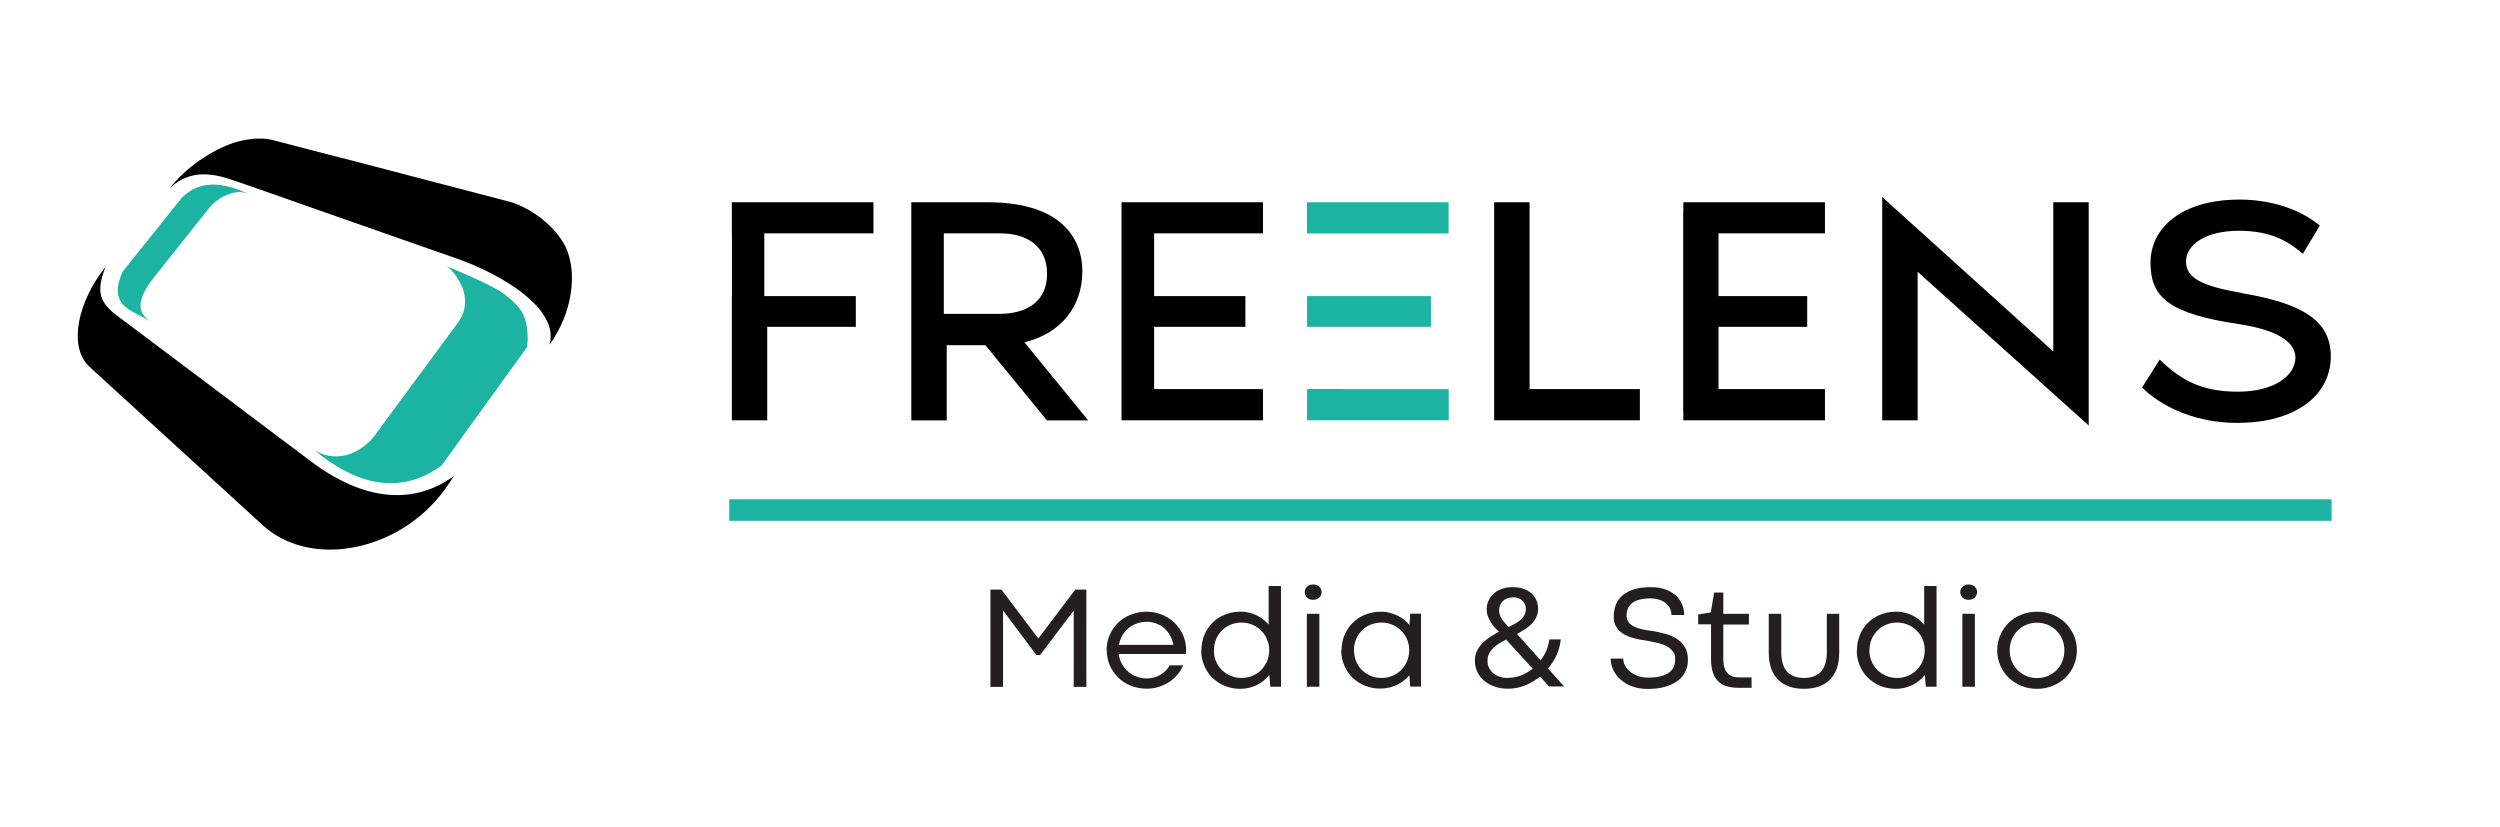
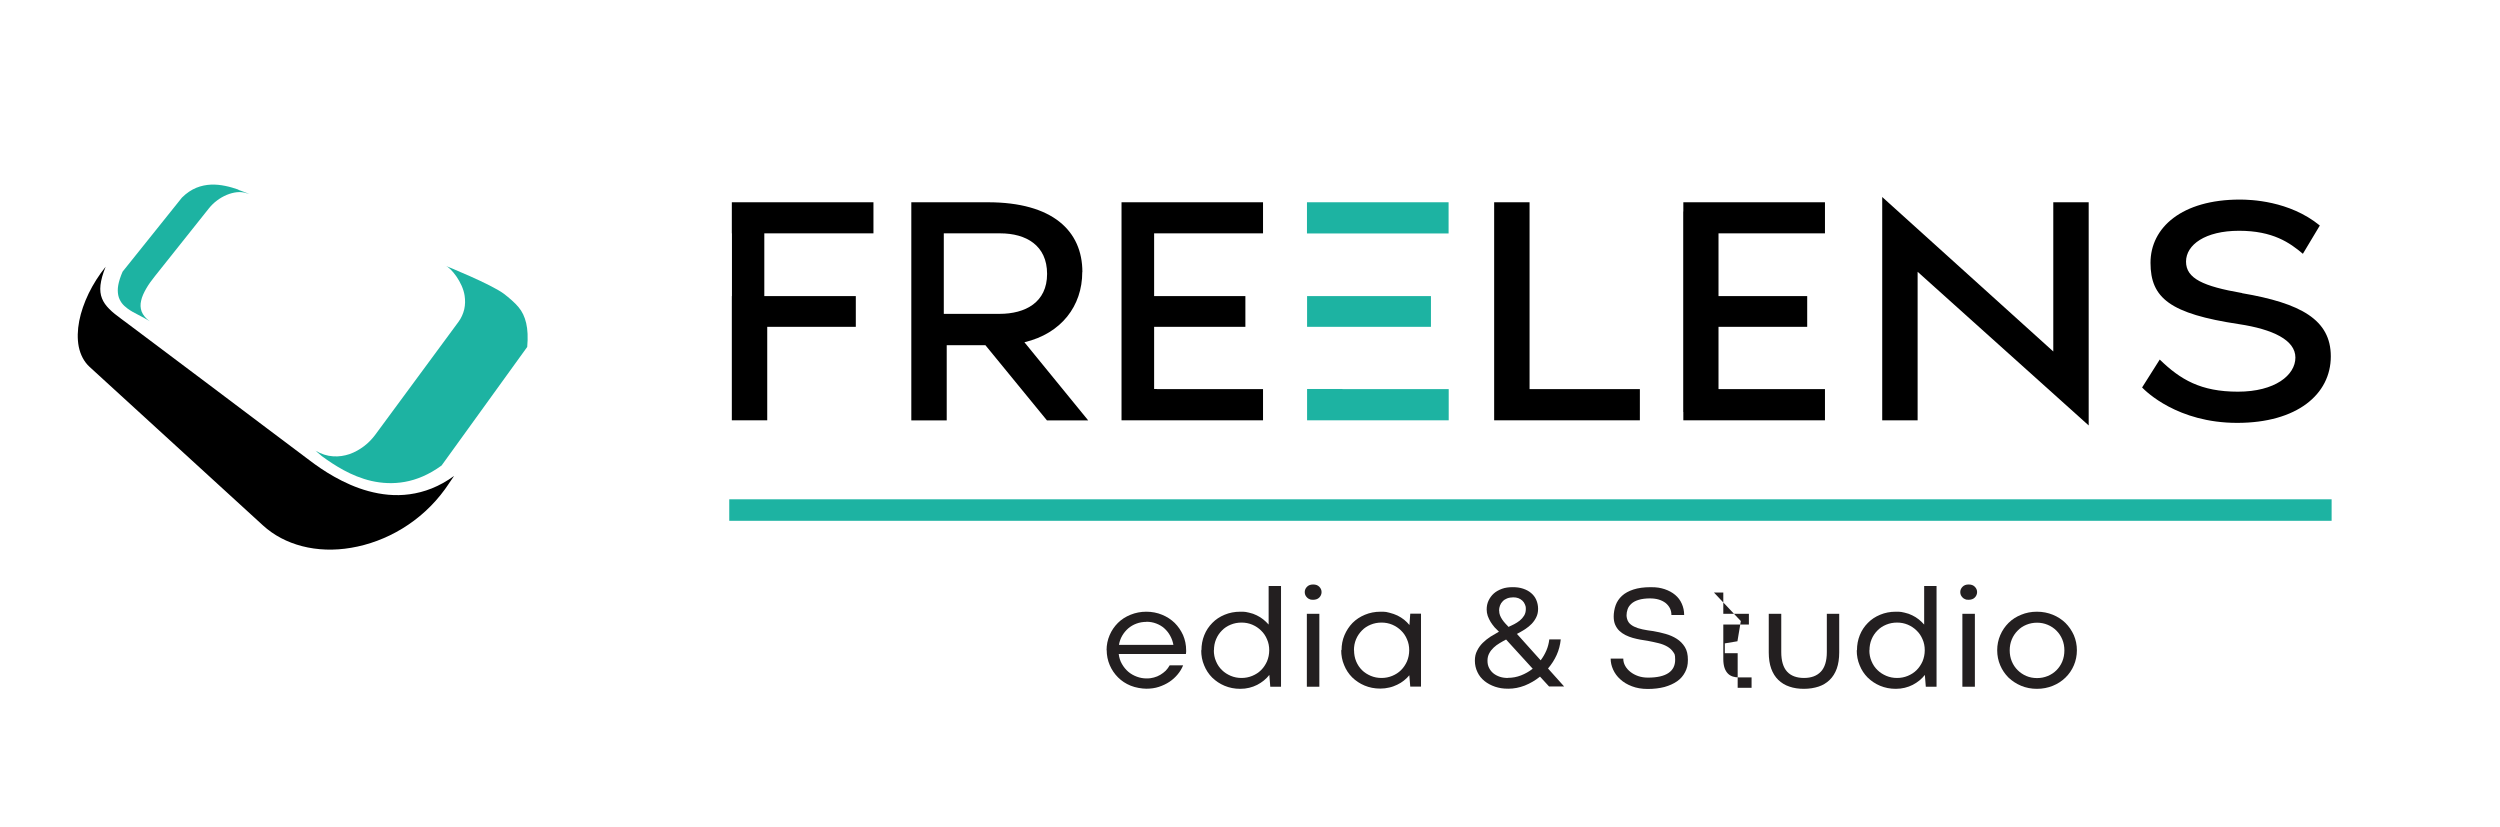
<svg xmlns="http://www.w3.org/2000/svg" id="Layer_1" version="1.1" viewBox="0 0 2139.5 707.4">
  <defs>
    <style>
      .st0 {
        fill: #231f20;
      }

      .st1 {
        fill: #1db3a2;
      }
    </style>
  </defs>
  <g>
-     <path class="st0" d="M886.9,560.5l-28.5-38.1v65.4h-10.8v-83.2h9.4l31.6,41.8,31.6-41.8h9.5v83.2h-10.8v-65.3l-28.8,38.1h-3.2Z" />
    <path class="st0" d="M947,556.5c0-4.6.9-8.9,2.6-12.9,1.7-4,4.1-7.5,7.1-10.5,3-3,6.6-5.3,10.8-7,4.2-1.7,8.7-2.6,13.5-2.6s9.4.9,13.5,2.6c4.2,1.7,7.8,4.1,10.8,7,3,3,5.4,6.5,7.2,10.5,1.7,4,2.6,8.3,2.6,12.9v1.4h0l-.2,1.8h-57.5c.4,3.2,1.3,6.1,2.8,8.6,1.5,2.6,3.3,4.8,5.4,6.6,2.1,1.8,4.6,3.2,7.3,4.2,2.7,1,5.4,1.5,8.3,1.5s4.3-.3,6.3-.8c2-.5,3.8-1.3,5.5-2.3,1.7-1,3.2-2.2,4.6-3.5,1.3-1.4,2.5-2.9,3.4-4.6h11.5c-1.1,2.8-2.7,5.4-4.7,7.8s-4.3,4.5-7,6.3c-2.7,1.8-5.7,3.2-9,4.3s-6.9,1.6-10.7,1.6-9.4-.9-13.5-2.6c-4.2-1.7-7.8-4.1-10.8-7.1-3-3-5.4-6.5-7.1-10.5s-2.6-8.3-2.6-12.9ZM981.1,532.2c-3.1,0-5.9.5-8.6,1.5-2.7,1-5,2.4-7,4.1-2,1.8-3.7,3.8-5.1,6.2-1.4,2.4-2.3,5-2.8,7.9h46.6c-.5-2.8-1.4-5.4-2.8-7.9-1.3-2.4-3-4.5-5-6.3-2-1.8-4.3-3.1-6.9-4.1-2.6-1-5.4-1.5-8.4-1.5Z" />
    <path class="st0" d="M1028.2,556.5c0-4.6.8-8.9,2.4-12.9,1.6-4,3.9-7.5,6.9-10.5,2.9-3,6.4-5.3,10.5-7,4.1-1.7,8.5-2.6,13.4-2.6s5.1.3,7.5.8,4.6,1.3,6.6,2.3c2,1,3.9,2.1,5.6,3.5s3.2,2.8,4.6,4.4v-33h10.6v86.2h-9.2l-.8-10.1c-1.3,1.7-2.8,3.2-4.6,4.7-1.7,1.4-3.7,2.7-5.8,3.8-2.1,1.1-4.4,1.9-6.8,2.5-2.4.6-5,.9-7.7.9-4.9,0-9.3-.9-13.4-2.6s-7.6-4.1-10.6-7c-3-3-5.3-6.5-6.9-10.5-1.7-4-2.5-8.3-2.5-12.9ZM1038.8,556.5c0,3.4.6,6.6,1.9,9.5,1.2,2.9,2.9,5.4,5.1,7.5,2.1,2.1,4.7,3.7,7.5,4.9,2.9,1.2,5.9,1.8,9.2,1.8s6.3-.6,9.2-1.8c2.9-1.2,5.4-2.8,7.5-4.9,2.1-2.1,3.8-4.6,5.1-7.5,1.2-2.9,1.9-6.1,1.9-9.5s-.6-6.5-1.9-9.4c-1.2-2.9-2.9-5.4-5.1-7.5-2.1-2.1-4.7-3.8-7.5-5-2.9-1.2-5.9-1.8-9.2-1.8s-6.4.6-9.3,1.8c-2.9,1.2-5.4,2.8-7.5,5-2.1,2.1-3.8,4.6-5,7.5-1.2,2.9-1.8,6-1.8,9.5Z" />
    <path class="st0" d="M1116.6,506.7c0-1.8.7-3.3,2-4.6,1.3-1.3,3-1.9,5.2-1.9s3.9.6,5.2,1.9c1.3,1.3,2,2.8,2,4.6s-.7,3.4-2,4.7c-1.3,1.3-3.1,1.9-5.3,1.9s-2-.2-2.9-.5c-.9-.3-1.6-.8-2.2-1.4-.6-.6-1.1-1.3-1.5-2.1-.3-.8-.5-1.6-.5-2.5ZM1118.4,525.3h10.7v62.4h-10.7v-62.4Z" />
    <path class="st0" d="M1148.1,556.5c0-4.6.8-8.9,2.5-12.9,1.7-4,4-7.5,6.9-10.5,3-3,6.5-5.3,10.6-7,4.1-1.7,8.5-2.6,13.4-2.6s5.3.3,7.7.9c2.4.6,4.7,1.4,6.8,2.4,2.1,1,4,2.3,5.7,3.6,1.7,1.4,3.2,2.9,4.5,4.5l.7-9.7h9.2v62.4h-9.2l-.8-9.7c-1.3,1.6-2.8,3.1-4.6,4.5-1.7,1.4-3.7,2.6-5.8,3.6-2.1,1-4.4,1.9-6.8,2.4-2.4.6-5,.9-7.7.9-4.9,0-9.3-.9-13.4-2.6s-7.6-4.1-10.6-7c-3-3-5.3-6.5-6.9-10.5-1.7-4-2.5-8.3-2.5-12.9ZM1158.8,556.5c0,3.4.6,6.6,1.8,9.5,1.2,2.9,2.9,5.4,5,7.5,2.1,2.1,4.7,3.7,7.5,4.9,2.9,1.2,5.9,1.8,9.2,1.8s6.3-.6,9.2-1.8c2.9-1.2,5.4-2.8,7.5-4.9,2.1-2.1,3.8-4.6,5.1-7.5,1.2-2.9,1.9-6.1,1.9-9.5s-.6-6.5-1.9-9.4c-1.2-2.9-2.9-5.4-5.1-7.5-2.1-2.1-4.7-3.8-7.5-5-2.9-1.2-5.9-1.8-9.2-1.8s-6.4.6-9.3,1.8c-2.9,1.2-5.4,2.8-7.5,5s-3.8,4.6-5,7.5c-1.2,2.9-1.8,6-1.8,9.5Z" />
    <path class="st0" d="M1317.9,579.1c-4,3.2-8.3,5.7-13,7.6-4.7,1.8-9.3,2.7-14.1,2.7s-7.8-.6-11.3-1.7c-3.5-1.2-6.5-2.8-9.1-4.9s-4.6-4.6-6-7.6c-1.4-2.9-2.2-6.2-2.2-9.7s.6-6.1,1.9-8.6c1.2-2.5,2.8-4.7,4.8-6.7,2-2,4.2-3.7,6.6-5.3,2.4-1.5,4.8-2.9,7.3-4.3-1.2-1.1-2.4-2.3-3.7-3.7-1.2-1.4-2.3-2.9-3.4-4.6-1-1.6-1.8-3.4-2.5-5.2-.6-1.8-.9-3.7-.9-5.5,0-2.7.5-5.3,1.6-7.6,1.1-2.3,2.6-4.4,4.5-6.1,1.9-1.7,4.3-3,7-4,2.7-1,5.8-1.4,9.2-1.4s6.2.4,8.9,1.3c2.7.9,4.9,2.1,6.8,3.7,1.9,1.6,3.4,3.5,4.4,5.8,1,2.3,1.6,4.9,1.6,7.7s-.5,5-1.5,7.1c-1,2.1-2.3,4-4,5.8-1.7,1.7-3.6,3.3-5.8,4.7-2.2,1.4-4.5,2.7-6.8,3.9l20.3,22.6c2-2.6,3.6-5.4,4.9-8.4s2.1-6.2,2.5-9.5h9.8c-.5,4.7-1.6,9.1-3.5,13.3-1.9,4.2-4.4,8.1-7.4,11.6l13.8,15.4h-12.9l-7.9-8.6ZM1290.6,580.1c3.8,0,7.5-.7,11.1-2.1,3.6-1.4,6.9-3.3,10-5.7l-22.8-25c-1.8.9-3.6,2-5.5,3.1-1.9,1.1-3.6,2.4-5.1,3.8s-2.8,3-3.8,4.9c-1,1.8-1.5,3.9-1.5,6.3s.4,4.3,1.3,6.1c.9,1.8,2.1,3.4,3.7,4.7,1.6,1.3,3.5,2.3,5.6,3,2.1.7,4.4,1,6.9,1ZM1283,522.7c0,1.3.2,2.7.7,3.9s1.1,2.5,1.9,3.6c.8,1.2,1.7,2.3,2.6,3.3,1,1.1,1.9,2.1,2.8,3,1.5-.7,3.1-1.5,4.8-2.3,1.7-.9,3.3-1.9,4.8-3.1,1.5-1.2,2.7-2.6,3.7-4.2,1-1.6,1.5-3.5,1.5-5.7s-.3-2.8-.8-4c-.5-1.2-1.2-2.3-2.2-3.2s-2.1-1.6-3.4-2.1c-1.3-.5-2.8-.7-4.4-.7s-3.7.3-5.2.9c-1.5.6-2.8,1.4-3.8,2.5-1,1-1.8,2.2-2.3,3.6-.5,1.4-.8,2.8-.8,4.3Z" />
    <path class="st0" d="M1389.2,563.6c0,2.2.5,4.2,1.6,6.2,1.1,2,2.6,3.7,4.5,5.2s4.1,2.7,6.7,3.6c2.6.9,5.4,1.3,8.4,1.3,7.7,0,13.5-1.3,17.4-3.9,3.9-2.6,5.8-6.4,5.8-11.4s-.6-5-1.8-6.8c-1.2-1.8-2.9-3.3-5-4.5-2.1-1.2-4.6-2.2-7.5-2.9-2.9-.7-6-1.4-9.3-2-1.9-.3-4-.6-6.2-1-2.2-.4-4.3-.9-6.5-1.5-2.1-.6-4.2-1.4-6.2-2.4-2-1-3.7-2.2-5.2-3.6-1.5-1.4-2.7-3.2-3.6-5.2s-1.3-4.4-1.3-7.2.6-6.6,1.7-9.6c1.1-3,2.9-5.7,5.4-8,2.5-2.3,5.8-4.1,9.8-5.4,4-1.3,8.9-2,14.7-2s8.4.6,12,1.7c3.5,1.2,6.5,2.8,9,4.9,2.5,2.1,4.4,4.6,5.7,7.6,1.3,2.9,2,6.1,2,9.6h-10.9c0-2.1-.4-4-1.3-5.8-.9-1.7-2.1-3.2-3.7-4.5-1.6-1.2-3.5-2.2-5.8-2.9-2.3-.7-4.9-1-7.8-1s-7,.4-9.6,1.3c-2.6.8-4.6,1.9-6.1,3.3-1.5,1.4-2.6,2.9-3.2,4.7-.6,1.7-.9,3.5-.9,5.2s.6,4.2,1.7,5.8c1.1,1.6,2.7,2.8,4.7,3.8,2,1,4.4,1.8,7.3,2.4s5.9,1.1,9.2,1.5c3.5.6,7.1,1.4,10.6,2.4,3.5,1,6.7,2.4,9.5,4.2,2.8,1.8,5.1,4.1,6.9,7,1.8,2.9,2.6,6.5,2.6,11s-.8,7.4-2.4,10.5c-1.6,3.1-3.8,5.7-6.8,7.8-3,2.1-6.6,3.7-10.8,4.9-4.2,1.1-9,1.7-14.3,1.7s-9.7-.8-13.6-2.3c-4-1.5-7.3-3.5-10-6-2.7-2.4-4.7-5.2-6.1-8.3-1.4-3.1-2.1-6.2-2.1-9.4h10.8Z" />
-     <path class="st0" d="M1466.8,507.1h8v18.2h21.9v9.2h-21.9v29.5c0,3.1.4,5.7,1.1,7.7.7,2,1.7,3.6,2.9,4.8,1.2,1.2,2.6,2,4.2,2.5,1.6.5,3.2.7,5,.7h11v8.9h-11.9c-3.2,0-6.2-.4-9-1.2-2.8-.8-5.2-2.1-7.3-4-2.1-1.9-3.7-4.4-4.8-7.6-1.2-3.2-1.7-7.1-1.7-11.9v-29.6h-11v-8.4l10.8-1.8,2.9-17.3Z" />
+     <path class="st0" d="M1466.8,507.1h8v18.2h21.9v9.2h-21.9v29.5c0,3.1.4,5.7,1.1,7.7.7,2,1.7,3.6,2.9,4.8,1.2,1.2,2.6,2,4.2,2.5,1.6.5,3.2.7,5,.7h11v8.9h-11.9v-29.6h-11v-8.4l10.8-1.8,2.9-17.3Z" />
    <path class="st0" d="M1543.8,580.2c6.3,0,11.1-1.8,14.5-5.4,3.4-3.6,5.1-9.2,5.1-16.8v-32.7h10.6v33c0,5.3-.7,10-2.1,13.9-1.4,3.9-3.5,7.2-6.1,9.7s-5.8,4.5-9.5,5.7-7.9,1.9-12.5,1.9-8.7-.6-12.4-1.9c-3.7-1.2-6.9-3.2-9.5-5.7s-4.7-5.8-6.1-9.7c-1.4-3.9-2.1-8.5-2.1-13.9v-33h10.7v32.7c0,7.6,1.7,13.2,5,16.8,3.3,3.6,8.2,5.4,14.5,5.4Z" />
    <path class="st0" d="M1589.2,556.5c0-4.6.8-8.9,2.4-12.9,1.6-4,3.9-7.5,6.9-10.5,2.9-3,6.4-5.3,10.5-7,4.1-1.7,8.5-2.6,13.4-2.6s5.1.3,7.5.8,4.6,1.3,6.6,2.3c2,1,3.9,2.1,5.6,3.5s3.2,2.8,4.6,4.4v-33h10.6v86.2h-9.2l-.8-10.1c-1.3,1.7-2.8,3.2-4.6,4.7-1.7,1.4-3.7,2.7-5.8,3.8-2.1,1.1-4.4,1.9-6.8,2.5-2.4.6-5,.9-7.7.9-4.9,0-9.3-.9-13.4-2.6s-7.6-4.1-10.6-7c-3-3-5.3-6.5-6.9-10.5-1.7-4-2.5-8.3-2.5-12.9ZM1599.8,556.5c0,3.4.6,6.6,1.9,9.5,1.2,2.9,2.9,5.4,5.1,7.5,2.1,2.1,4.7,3.7,7.5,4.9,2.9,1.2,5.9,1.8,9.2,1.8s6.3-.6,9.2-1.8c2.9-1.2,5.4-2.8,7.5-4.9,2.1-2.1,3.8-4.6,5.1-7.5,1.2-2.9,1.9-6.1,1.9-9.5s-.6-6.5-1.9-9.4c-1.2-2.9-2.9-5.4-5.1-7.5-2.1-2.1-4.7-3.8-7.5-5-2.9-1.2-5.9-1.8-9.2-1.8s-6.4.6-9.3,1.8c-2.9,1.2-5.4,2.8-7.5,5-2.1,2.1-3.8,4.6-5,7.5-1.2,2.9-1.8,6-1.8,9.5Z" />
    <path class="st0" d="M1677.6,506.7c0-1.8.7-3.3,2-4.6,1.3-1.3,3-1.9,5.2-1.9s3.9.6,5.2,1.9c1.3,1.3,2,2.8,2,4.6s-.7,3.4-2,4.7c-1.3,1.3-3.1,1.9-5.3,1.9s-2-.2-2.9-.5c-.9-.3-1.6-.8-2.2-1.4-.6-.6-1.1-1.3-1.5-2.1-.3-.8-.5-1.6-.5-2.5ZM1679.4,525.3h10.7v62.4h-10.7v-62.4Z" />
    <path class="st0" d="M1709.2,556.5c0-4.6.9-8.9,2.6-12.9,1.7-4,4.1-7.5,7.1-10.5,3-3,6.6-5.3,10.8-7,4.1-1.7,8.6-2.6,13.5-2.6s9.4.9,13.6,2.6c4.2,1.7,7.8,4.1,10.8,7,3,3,5.4,6.5,7.2,10.5,1.7,4,2.6,8.3,2.6,12.9s-.9,8.9-2.6,12.9c-1.7,4-4.1,7.5-7.2,10.5s-6.6,5.3-10.8,7-8.7,2.6-13.6,2.6-9.4-.9-13.5-2.6c-4.1-1.7-7.7-4.1-10.8-7-3-3-5.4-6.5-7.1-10.5-1.7-4-2.6-8.3-2.6-12.9ZM1719.9,556.5c0,3.4.6,6.6,1.8,9.5,1.2,2.9,2.9,5.4,5,7.5,2.1,2.1,4.6,3.8,7.4,5,2.8,1.2,5.9,1.8,9.2,1.8s6.3-.6,9.2-1.8c2.9-1.2,5.3-2.8,7.4-4.9s3.8-4.6,5-7.5c1.2-2.9,1.8-6.1,1.8-9.5s-.6-6.5-1.8-9.4c-1.2-2.9-2.9-5.4-5-7.5-2.1-2.1-4.6-3.8-7.5-5-2.9-1.2-5.9-1.8-9.1-1.8s-6.3.6-9.2,1.8c-2.9,1.2-5.3,2.8-7.4,5-2.1,2.1-3.8,4.6-5,7.5-1.2,2.9-1.8,6-1.8,9.5Z" />
  </g>
  <path class="st1" d="M431.2,251.4c4.2,3.2,9.6,7.8,12.6,11.5,3.1,3.7,5.2,8.1,6.5,13.6,1.3,5.6,1.6,12.2.9,20.4l-73.3,101.5c-10.7,7.8-21.3,12.2-31.5,14-10,1.8-19.6,1.2-28.5-.8-8.7-2-16.7-5.4-23.9-9.3-7-3.8-13.2-8-18.5-11.9l-5.5-4.7c4.9,2.9,10,4.5,14.9,4.8,5,.4,9.8-.4,14.3-1.9,4.5-1.6,8.7-4,12.4-6.8,3.7-2.8,6.8-6.1,9.3-9.4l71.5-97c2.3-3.1,4-6.9,4.9-10.7.9-3.9.9-7.9.3-11.8-1.7-11.3-11.5-23.6-16.2-25.4,0,0,38.7,15.6,49.8,23.9Z" />
  <path class="st1" d="M204.1,162.3c-3.5-1.2-7.3-2.4-11.3-3.2-3.9-.8-8.1-1.3-12.3-1.1-4.1.2-8.3,1-12.5,2.7-4.1,1.7-8.3,4.4-12.3,8.4l-50.8,63.4c-1.9,4.4-3.1,8.2-3.7,11.5-.6,3.3-.5,6.2,0,8.7.5,2.5,1.6,4.6,2.9,6.5,1.4,1.9,3.2,3.5,5.1,4.9,1.4,1,2.9,2,4.5,2.9,1.6.9,3.2,1.7,4.9,2.6,1.7.9,3.3,1.7,4.9,2.6,1.6.9,3.2,1.8,4.7,2.8-3.6-2.6-5.8-5.4-7-8.4-1.1-3-1.2-6.1-.4-9.4.7-3.3,2.3-6.7,4.3-10.2,2-3.5,4.6-7.1,7.5-10.7l46.1-57.9c2-2.5,4.4-4.9,7-6.8,2.6-2,5.5-3.6,8.3-4.8,2.9-1.2,5.9-2,8.7-2.3,2.9-.3,5.7,0,8.1.8l2.6.7c-.7-.2-1.4-.5-2.1-.8-.7-.3-1.5-.6-2.3-.9-.8-.3-1.6-.6-2.4-.9-.9-.3-1.7-.6-2.6-.9" />
  <path d="M388.6,407.3c-12.6,9.2-25.5,14-38.1,15.7-12.3,1.7-24.2.3-35.2-2.7-10.7-2.9-20.5-7.4-29.2-12.3-8.4-4.7-15.6-9.8-21.4-14.2-5.7-4.3-19.2-14.4-35.8-26.9-15.6-11.7-33.6-25.3-50.6-38.1-15.9-11.9-30.9-23.3-43-32.3-11.4-8.6-20.4-15.3-25.2-18.9-.5-.4-1.1-.8-1.6-1.2-.5-.4-1.1-.8-1.6-1.2-.5-.4-1-.8-1.5-1.1-.5-.4-1-.7-1.5-1.1-4-3-7.6-5.7-10.4-8.6-2.8-2.8-4.9-5.7-6.2-9-1.3-3.2-1.8-7-1.3-11.4.5-4.4,1.9-9.5,4.4-15.7-5.8,7.2-10.7,15-14.5,22.8-3.8,7.9-6.6,15.9-8.1,23.6-1.5,7.8-1.7,15.4-.4,22,1.4,6.8,4.4,12.8,9.3,17.3l148.3,135.6c9.4,8.6,20.8,14.5,33.5,17.8,13.1,3.4,27.5,3.9,42,1.4,14.9-2.5,29.9-8,43.7-16.4,14-8.5,26.6-19.9,36.6-33.7.7-1.1,1.6-2.3,2.5-3.6.9-1.3,1.7-2.5,2.5-3.7.8-1.2,1.5-2.2,2-2.9.5-.7.8-1.2.8-1.2" />
-   <path d="M293.2,135.4l-60.5-15.7c-2.3-.6-4.8-.9-7.5-1.1-2.7-.1-5.5,0-8.4.2-2.9.3-5.8.7-8.7,1.3-2.9.6-5.7,1.3-8.4,2.2-4.7,1.6-9.6,3.7-14.4,6.2-4.8,2.5-9.6,5.4-14.4,8.7-4.7,3.2-9.2,6.9-13.6,10.9-4.3,4-8.4,8.3-12.1,13,4.7-4.4,9.5-7.4,14.3-9.2,4.8-1.9,9.7-2.7,14.4-2.7,4.8,0,9.5.6,13.9,1.6,4.5,1,8.7,2.4,12.4,3.7.5.2,1.1.4,1.6.5.5.2,1,.4,1.5.5.5.2,1,.4,1.5.5.5.2.9.3,1.4.5,3.6,1.3,12.6,4.4,24.9,8.7,12.9,4.5,29.9,10.5,48.3,17,19.8,6.9,41.4,14.5,61.3,21.5,21.2,7.4,39.9,14,50.9,17.8,6.5,2.3,14.8,5.6,23.7,9.9,9.1,4.4,18.8,9.9,27.6,16.2,9,6.5,17.1,13.8,22.2,21.8,5.4,8.1,7.7,16.8,5.2,25.6,4.9-6.8,8.9-14.2,12-21.7,3-7.4,5.1-15,6.2-22.5,1.1-7.4,1.3-14.6.5-21.4-.8-6.7-2.5-12.9-5.1-18.5-2.1-4.1-4.9-8.2-8.2-12.1-3.2-3.8-7-7.5-11.1-10.8-4-3.3-8.4-6.2-13-8.8-4.5-2.5-9.3-4.6-14.1-6.2-6.5-1.7-16.3-4.2-28-7.3-11.4-3-24.5-6.4-38.3-10-13.2-3.5-27-7.1-40.5-10.6-12.9-3.4-25.5-6.6-37.2-9.7" />
  <rect class="st1" x="624.1" y="427.3" width="1371.3" height="18.4" />
  <path class="st1" d="M1239.7,173.1v26.7h-121.2v-26.7h121.2ZM1118.6,279.7v-26.3h106v26.3h-106ZM1148.9,333h90.9v26.7h-121.2v-26.8h30.3Z" />
  <g>
    <polygon points="626.3 199.7 626.4 199.7 626.4 253.4 626.3 253.4 626.3 359.7 656.6 359.7 656.6 279.7 732.4 279.7 732.4 253.4 654.1 253.4 654.1 199.7 747.5 199.7 747.5 173.1 626.3 173.1 626.3 199.7" />
    <path d="M926.3,232.8c0-35.3-25.6-59.7-80.8-59.7h-65.6v26.7h0v68.9h0v91.1h30.3v-64.4h33.1l52.7,64.4h35.3l-54.6-66.9c31.6-7.5,49.5-31.1,49.5-60ZM807.7,268.6v-68.9h48.3c22.1,0,40.1,10.3,40.1,34.7s-18.6,34.2-40.7,34.2h-47.6Z" />
    <polygon points="1080.9 199.7 1080.9 173.1 959.8 173.1 959.8 199.7 959.8 199.7 959.8 253.4 959.8 253.4 959.8 279.7 959.8 279.7 959.8 332.9 959.8 332.9 959.8 359.7 1080.9 359.7 1080.9 333 990 333 990 332.9 987.7 332.9 987.7 279.7 1065.8 279.7 1065.8 253.4 987.7 253.4 987.7 199.7 1080.9 199.7" />
  </g>
  <g>
    <polygon points="1394.8 333 1326.3 333 1326.3 333 1309 333 1309 173.1 1278.7 173.1 1278.7 359.7 1309 359.7 1309 359.7 1326.3 359.7 1326.3 359.7 1394.8 359.7 1394.8 359.7 1403.4 359.7 1403.4 333 1394.8 333 1394.8 333" />
    <polygon points="1440.6 181 1440.5 181 1440.5 352.6 1440.6 352.6 1440.6 359.7 1561.8 359.7 1561.8 333 1470.9 333 1470.9 332.9 1470.7 332.9 1470.7 279.7 1546.6 279.7 1546.6 253.4 1470.7 253.4 1470.7 199.7 1561.8 199.7 1561.8 173.1 1440.6 173.1 1440.6 181" />
    <polygon points="1757.2 300.8 1610.8 168.6 1610.8 205.4 1610.8 205.4 1610.8 227.9 1610.8 227.9 1610.8 359.7 1641.1 359.7 1641.1 304 1641.1 304 1641.1 232.6 1787.5 364.1 1787.5 173.1 1757.2 173.1 1757.2 300.8" />
    <path d="M1918.8,250.8c-33.4-5.8-48-12.5-48-26.9s16.4-26.4,45.4-26.4,43.5,10.3,54.6,19.7l14.5-24.2c-26.2-21.4-59.6-22.2-68.5-22.2-49.5,0-76.4,23.9-76.4,54.1s16.7,43.6,75.7,52.5c29,4.4,48.3,13.6,48.3,28.6s-17.4,29.2-49.2,29.2-49.2-10.3-66.9-27.5l-15.1,23.9c3.2,3.3,30.3,30.3,81.4,30.3s80.1-24.4,80.1-56.9c0-31.4-25.6-45.5-76-54.1Z" />
  </g>
</svg>